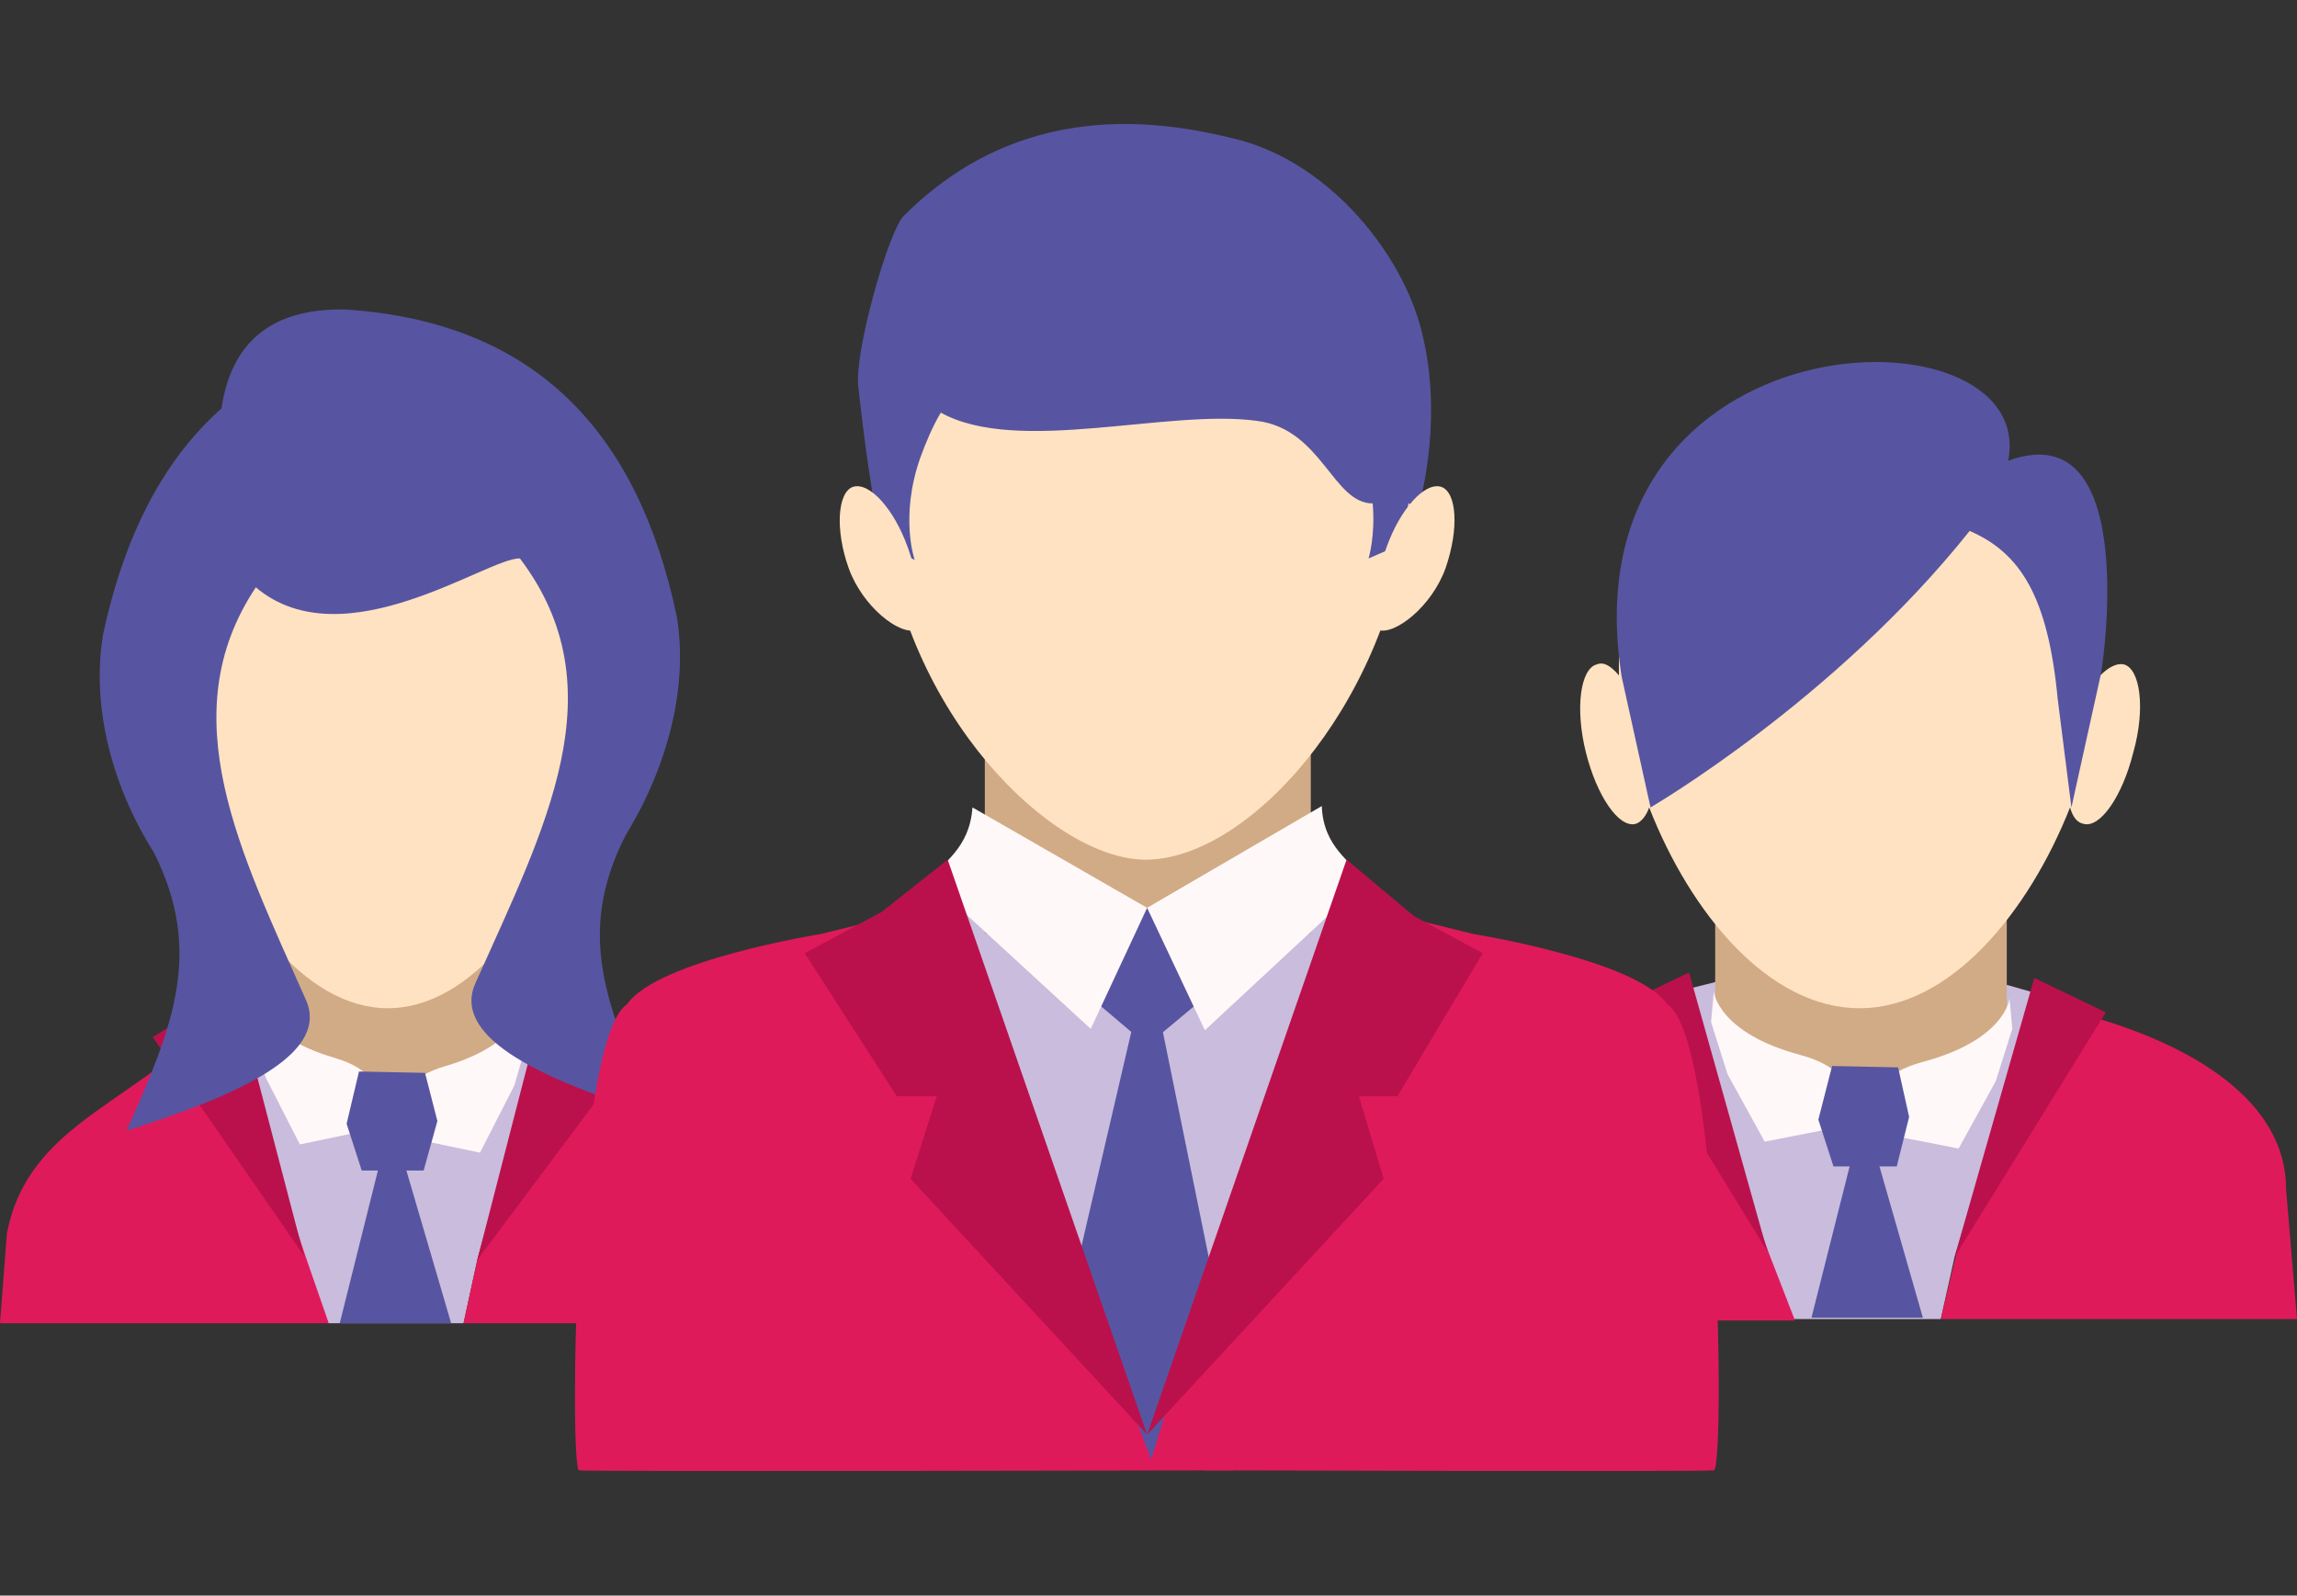
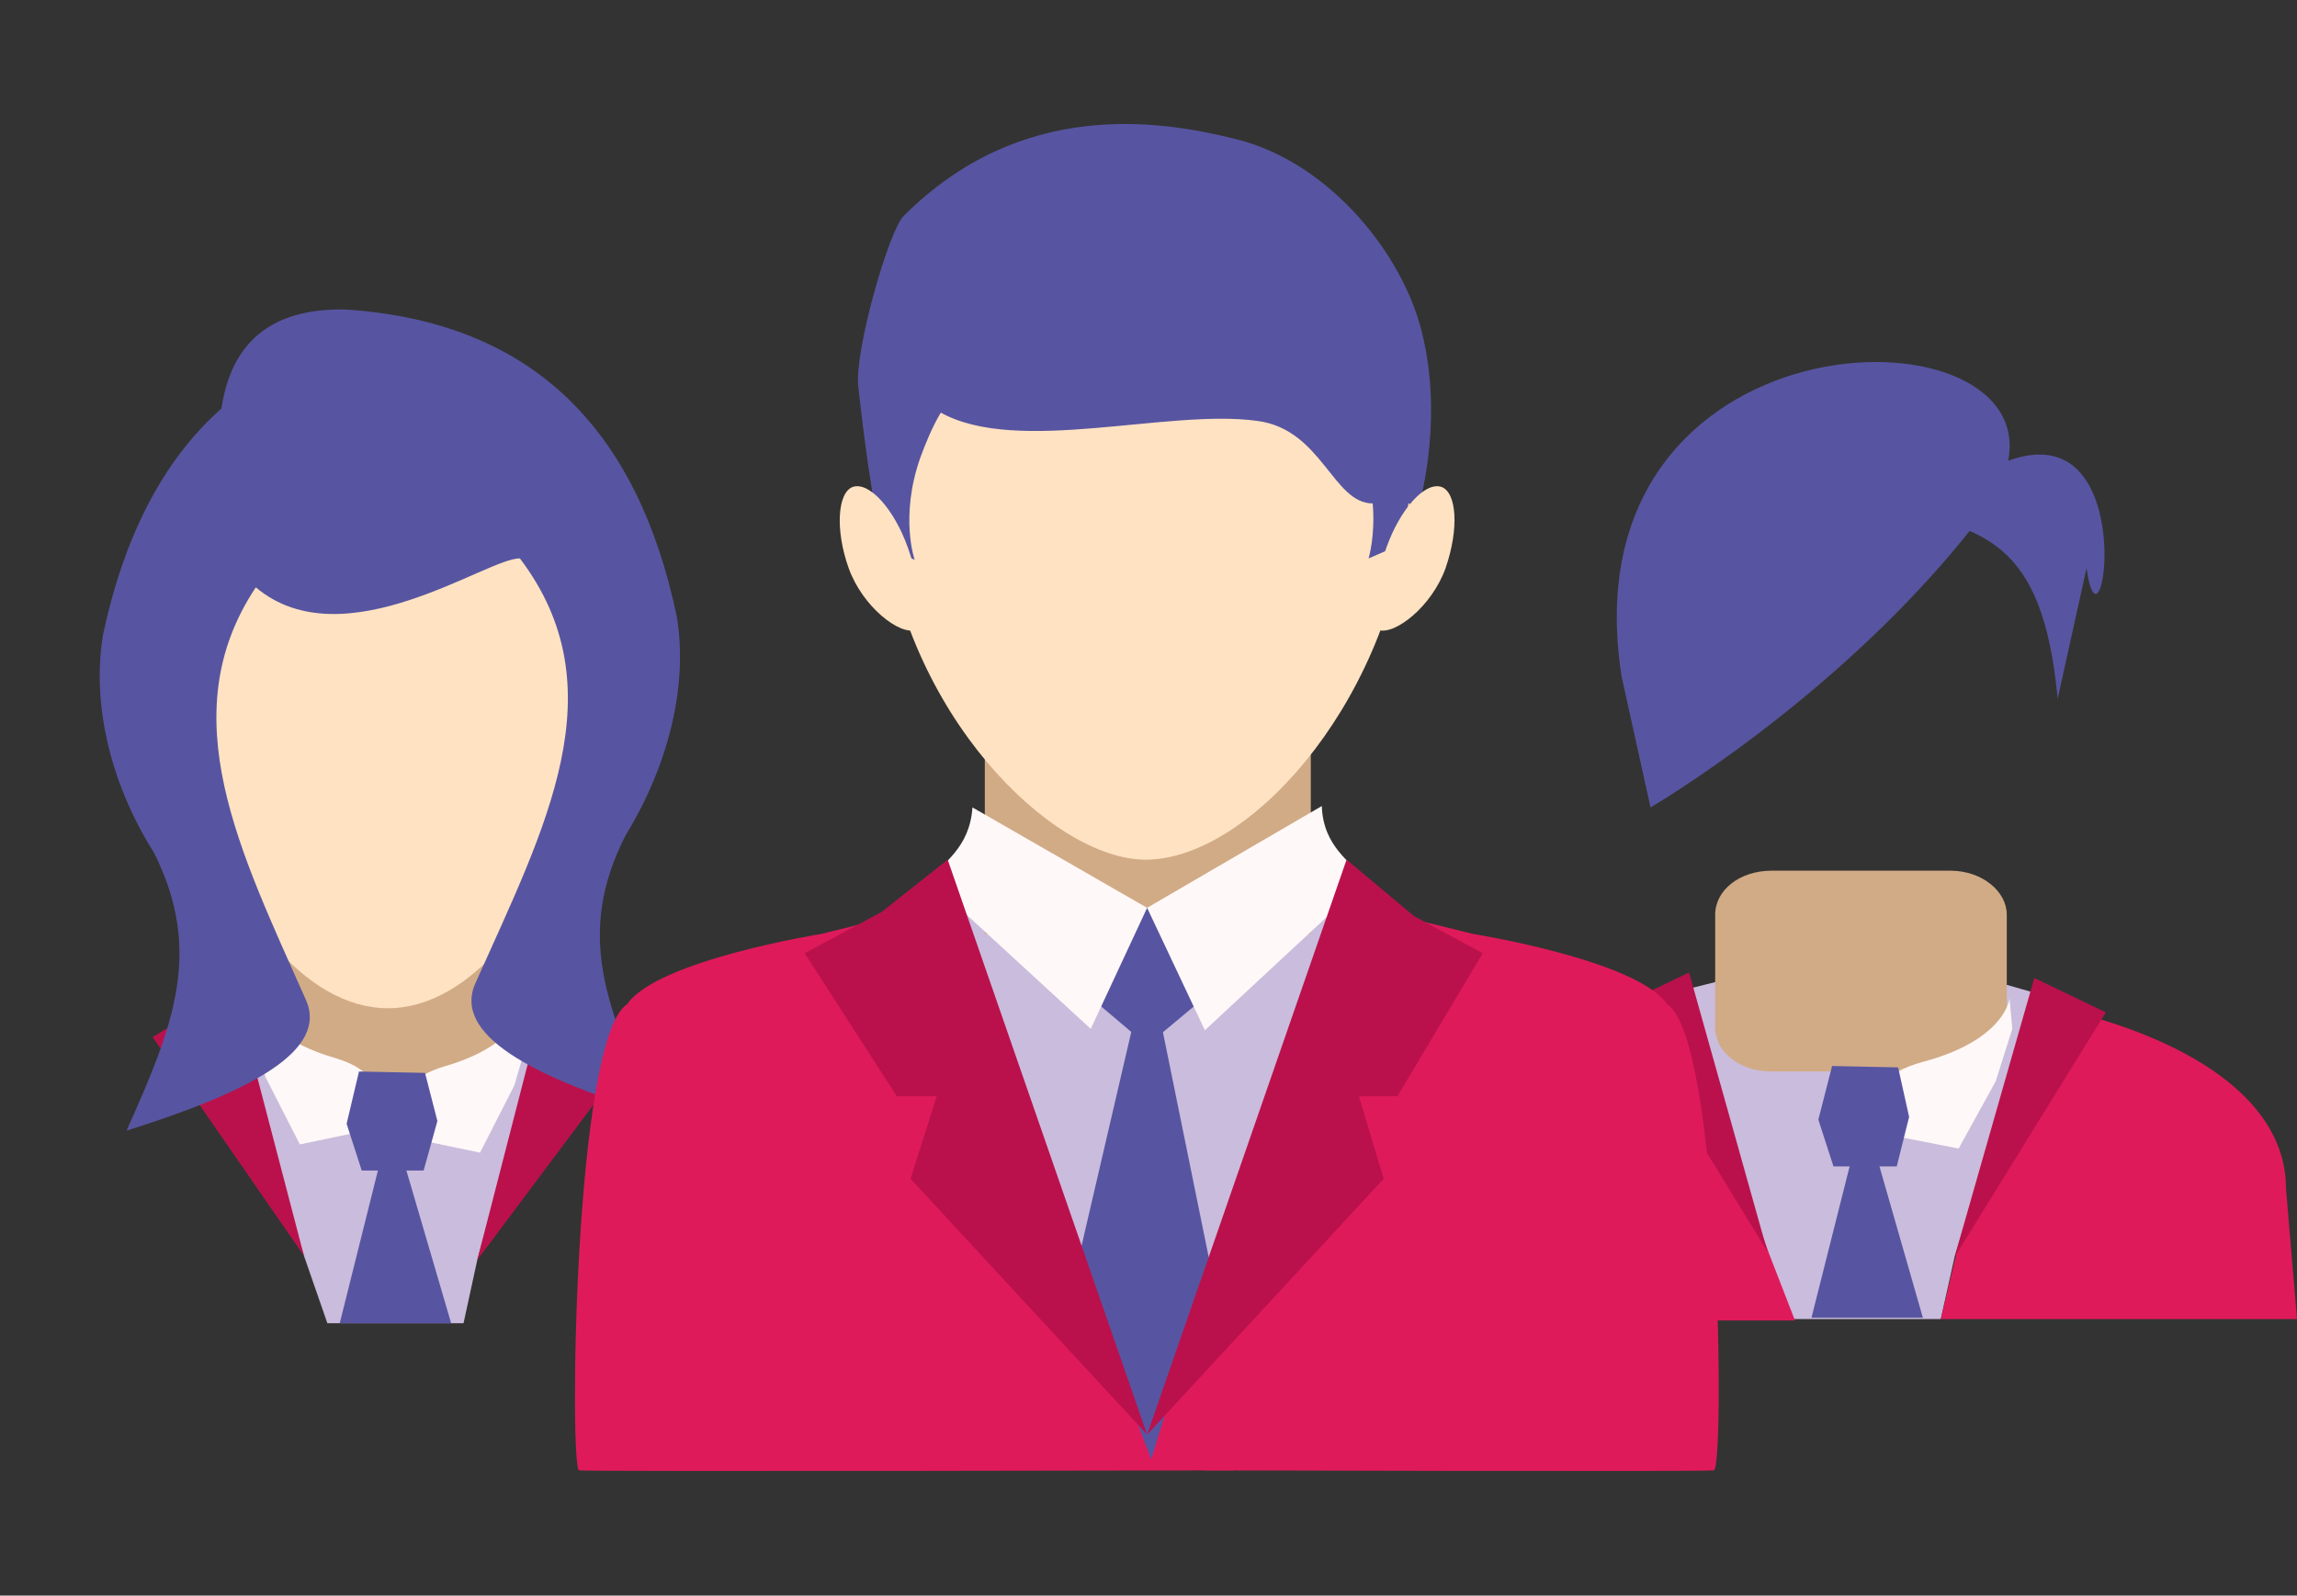
<svg xmlns="http://www.w3.org/2000/svg" version="1.1" id="Layer_1" x="0px" y="0px" viewBox="-246.5 339 167 116" style="enable-background:new -246.5 339 167 116;" xml:space="preserve">
  <rect x="-246.5" y="339" width="167" height="116" fill="#333333" stroke="none" />
  <style type="text/css">
	.st0{fill:#CABCDC;}
	.st1{fill:#DF1A5B;}
	.st2{fill:#D1AB86;}
	.st3{fill:#FFE2C2;}
	.st4{fill:#FFF8F8;}
	.st5{fill:#BA114C;}
	.st6{fill:#5755A1;}
</style>
  <g>
    <g>
      <g>
        <g>
          <g>
            <polygon class="st0" points="-208.5,410.8 -227.6,410.5 -229.8,411.2 -230.5,411.5 -230.3,412.1 -224.4,430.3 -222.7,435.2        -212.8,435.2 -211.8,430.6 -206.7,412.2 -206.5,411.4      " />
          </g>
        </g>
        <g>
          <g>
-             <path class="st1" d="M-230.3,412.1c-5.4,7-14.1,8.1-15.7,16.6l-0.5,6.5h23.9l-1.7-4.9L-230.3,412.1z" />
-           </g>
-         </g>
-         <g>
-           <g>
-             <path class="st1" d="M-212.8,435.2h23.1l-0.5-6.5c-1.2-5.8-7.7-8.6-16.4-16.5l-5.2,18.4L-212.8,435.2z" />
-           </g>
+             </g>
+         </g>
+         <g>
+           <g>
+             </g>
        </g>
        <g>
          <g>
            <path class="st2" d="M-212.1,402h-1.9h-10.1c-2.1,0-3.8,1.5-3.8,3.3v8.5c0,1.8,1.7,3.3,3.8,3.3h12c1.8,0,3.3-1.1,3.7-2.6       c0,0,0.1,0,0.1,0v-0.7v-0.2v-8.3C-208.4,403.5-210.1,402-212.1,402z" />
          </g>
        </g>
        <g>
          <g>
            <path class="st3" d="M-200.6,386.4c-0.5-0.1-1,0.2-1.5,0.8c0-0.3,0-0.7,0-1c0-10.6-7.2-19.3-16.1-19.3       c-8.9,0-16.1,8.6-16.1,19.3c0,0.3,0,0.7,0,1c-0.5-0.7-1-1-1.5-0.8c-1.1,0.4-1.5,3.3-0.8,6.6c0.7,3.3,2.2,5.7,3.3,5.4       c0.4-0.1,0.7-0.6,0.9-1.3c2.7,8,8,15.2,14.1,15.2c6.1,0,11.4-7.2,14.1-15.2c0.2,0.7,0.5,1.1,0.9,1.3c1.1,0.4,2.6-2.1,3.3-5.4       C-199.1,389.7-199.4,386.7-200.6,386.4z" />
          </g>
        </g>
        <g>
          <g>
            <path class="st4" d="M-228,411.3c0,0,0.3,3,5.8,4.6c5.5,1.6,1.8,5.4,1.8,5.4l-4.3,0.9l-2.5-4.9l-1.1-3.8L-228,411.3z" />
          </g>
        </g>
        <g>
          <g>
            <path class="st4" d="M-208.3,411.9c0,0-0.3,3-5.8,4.6c-5.5,1.6-1.8,5.4-1.8,5.4l4.3,0.9l2.5-4.9l1.1-3.8L-208.3,411.9z" />
          </g>
        </g>
        <g>
          <g>
            <polygon class="st5" points="-229.5,410.8 -235.4,414.4 -224.4,430.3      " />
          </g>
        </g>
        <g>
          <g>
            <polygon class="st5" points="-206.7,410.8 -200.5,415.5 -211.8,430.6      " />
          </g>
        </g>
        <g>
          <g>
            <g>
              <polygon class="st6" points="-218.9,423.6 -221.8,435.2 -213.7,435.2 -217.1,423.6       " />
            </g>
          </g>
          <g>
            <g>
              <polygon class="st6" points="-220.4,416.9 -215.6,417 -214.7,420.5 -215.7,424.1 -220.2,424.1 -221.3,420.7       " />
            </g>
          </g>
        </g>
        <g>
          <g>
            <path class="st6" d="M-235.3,401c-3.4-5.4-4.5-11.2-3.7-15.9c1.5-7,4.3-12.6,8.6-16.4c0.7-4.7,3.5-7.3,9-7.2       c13.9,0.9,21.3,9,24.1,22.3c0.8,4.7-0.4,10.5-3.7,15.9c-3.7,7.2-1.4,12.6,2.1,20.3c-8.9-2.7-14.8-5.8-13-9.6       c5-11.2,10.4-21.3,3.2-30.8c-2.3-0.1-12.8,7.5-19.2,2.1c-6.2,9.3-1.1,19.3,3.6,29.9c1.8,3.8-4.1,6.8-13,9.6       C-233.9,413.6-231.7,408.2-235.3,401z" />
          </g>
        </g>
      </g>
    </g>
    <g>
      <g>
        <g>
          <g>
            <polygon class="st0" points="-100.6,410.6 -121.4,410.3 -123.8,410.9 -124.6,411.3 -124.4,411.9 -118,430 -116.1,434.9        -105.4,434.9 -104.4,430.4 -98.7,411.9 -98.5,411.2      " />
          </g>
        </g>
        <g>
          <g>
            <path class="st1" d="M-124.4,411.9c-10,2-17.6,6.4-17.6,13.6l-0.8,9.5h26.8l-1.9-4.9L-124.4,411.9z" />
          </g>
        </g>
        <g>
          <g>
            <path class="st1" d="M-105.4,434.9h25.9l-0.8-9.5c0-6.9-8.1-11.5-18.4-13.5l-5.6,18.4L-105.4,434.9z" />
          </g>
        </g>
        <g>
          <g>
            <path class="st2" d="M-104.7,402.3h-2.1h-10.9c-2.3,0-4.1,1.4-4.1,3.2v8.2c0,1.8,1.8,3.2,4.1,3.2h13c2,0,3.6-1.1,4-2.5       c0,0,0.1,0,0.1,0v-0.7v-0.2v-8C-100.6,403.8-102.4,402.3-104.7,402.3z" />
          </g>
        </g>
        <g>
          <g>
-             <path class="st3" d="M-92.1,387.3c-0.5-0.1-1.1,0.2-1.7,0.8c0-0.3,0-0.6,0-0.9c0-10.2-7.8-18.5-17.5-18.5       c-9.6,0-17.5,8.3-17.5,18.5c0,0.3,0,0.6,0,0.9c-0.6-0.7-1.1-1-1.6-0.8c-1.2,0.3-1.6,3.2-0.8,6.4c0.8,3.2,2.4,5.5,3.6,5.2       c0.4-0.1,0.8-0.6,1-1.2c3,7.7,8.7,14.6,15.3,14.6c6.6,0,12.3-7,15.3-14.6c0.2,0.7,0.5,1.1,1,1.2c1.2,0.3,2.8-2,3.6-5.2       C-90.5,390.5-90.9,387.6-92.1,387.3z" />
-           </g>
-         </g>
-         <g>
-           <g>
-             <path class="st4" d="M-121.9,411.1c0,0,0.3,3,6.3,4.6c5.9,1.6,2,5.4,2,5.4l-4.6,0.9l-2.7-4.9l-1.2-3.8L-121.9,411.1z" />
-           </g>
+             </g>
+         </g>
+         <g>
+           <g>
+             </g>
        </g>
        <g>
          <g>
            <path class="st4" d="M-100.4,411.6c0,0-0.3,3-6.3,4.6c-5.9,1.6-2,5.4-2,5.4l4.6,0.9l2.7-4.9l1.2-3.8L-100.4,411.6z" />
          </g>
        </g>
        <g>
          <g>
            <polygon class="st5" points="-123.7,409.7 -128.9,412.2 -118,430      " />
          </g>
        </g>
        <g>
          <g>
            <polygon class="st5" points="-98.6,410.1 -93.4,412.6 -104.4,430.4      " />
          </g>
        </g>
        <g>
          <g>
            <polygon class="st6" points="-111.9,423.3 -114.8,434.8 -106.7,434.8 -110,423.3      " />
          </g>
        </g>
        <g>
          <g>
            <polygon class="st6" points="-113.3,416.5 -108.5,416.6 -107.7,420.2 -108.6,423.8 -113.2,423.8 -114.3,420.4      " />
          </g>
        </g>
        <g>
          <g>
-             <path class="st6" d="M-100.5,372.5c2.3-11.6-32.3-11-28.1,15.7l2.1,9.5c0,0,13.4-7.8,23.2-20.1c3.7,1.6,5.7,4.8,6.4,12.2l1,7.9       l2.1-9.5C-93.7,388.1-90.7,368.9-100.5,372.5z" />
+             <path class="st6" d="M-100.5,372.5c2.3-11.6-32.3-11-28.1,15.7l2.1,9.5c0,0,13.4-7.8,23.2-20.1c3.7,1.6,5.7,4.8,6.4,12.2l2.1-9.5C-93.7,388.1-90.7,368.9-100.5,372.5z" />
          </g>
        </g>
      </g>
    </g>
    <g>
      <g>
        <path class="st0" d="M-166.1,441.6l-20.3-32.5l10.6-7.9l26.4,1.9l10.1,9.4l-22.6,31.5C-163.3,443.2-164.7,442.4-166.1,441.6z" />
      </g>
    </g>
    <g>
      <g>
        <path class="st1" d="M-147.1,405l7.7,1.9c0,0,11.9,1.9,14.1,5.1c3.9,2.5,4.2,33.8,3.4,33.9s-37,0-37,0c-1.4-0.9-2.7-1.8-4.1-2.6     v0L-147.1,405z" />
      </g>
    </g>
    <g>
      <g>
        <path class="st1" d="M-179.1,405l-7.7,1.9c0,0-11.9,1.9-14.1,5.1c-3.9,2.5-4.2,33.8-3.5,33.9s47.6,0,47.6,0     c1.4-0.9-3.6-1.5-6.4-2.6v0L-179.1,405z" />
      </g>
    </g>
    <g>
      <g>
        <rect x="-174.9" y="388.4" class="st2" width="23.7" height="18.5" />
      </g>
    </g>
    <g>
      <g>
        <g>
          <path class="st3" d="M-182.3,376.6c1.5,14.3,12.3,24.9,19.1,24.9c7.3,0,17.4-10.9,19.1-24.9c1.7-13.7-8.5-20.6-19.1-20.6      S-183.7,362.9-182.3,376.6z" />
        </g>
      </g>
      <g>
        <g>
          <path class="st6" d="M-143.3,362.5c-1.6-5.5-6.8-11.8-13.4-13.4c-5.6-1.4-15.6-2.9-24.1,5.6c-1.1,1.1-3.6,9.9-3.3,12.4      c1,9,1.8,11.6,1.8,11.6l2.3,1c0,0-1.1-3.1,0.4-7.4c0.4-1.1,0.9-2.3,1.5-3.3c5.6,3.1,16.5-0.3,23,0.6c4.7,0.6,5.5,6,8.4,6      c0.2,2.4-0.3,4-0.3,4l2.3-1c0,0,0.3-0.8,0.6-3c0.6,0,0.8,0,0.8,0S-141.4,369.1-143.3,362.5z" />
        </g>
      </g>
      <g>
        <g>
          <g>
            <path class="st3" d="M-145.7,378.8c-1,2.9-1.8,5.6-0.6,6s3.9-1.7,4.9-4.5c1-2.9,0.8-5.5-0.3-5.9       C-142.9,374-144.7,376-145.7,378.8z" />
          </g>
        </g>
      </g>
      <g>
        <g>
          <g>
            <path class="st3" d="M-180.5,378.8c1,2.9,1.8,5.6,0.6,6s-3.9-1.7-4.9-4.5s-0.8-5.5,0.3-5.9C-183.3,374-181.5,376-180.5,378.8z" />
          </g>
        </g>
      </g>
    </g>
    <g>
      <g>
        <g>
          <polygon class="st6" points="-169,410 -163.1,415 -157.1,410 -163.1,405     " />
        </g>
      </g>
      <g>
        <g>
          <polygon class="st6" points="-162,413.8 -158.5,431 -162.8,445.1 -168.2,431 -164.2,413.8     " />
        </g>
      </g>
    </g>
    <g>
      <g>
        <g>
          <path class="st4" d="M-150.4,397.6l-12.7,7.4l4.2,8.9l9.9-9.2c0,0,2.6-0.7,1.7-1.8C-148.2,401.7-150.3,400.6-150.4,397.6z" />
        </g>
      </g>
      <g>
        <g>
          <path class="st4" d="M-175.8,397.7l12.7,7.3l-4.1,8.8l-9.9-9.1c0,0-2.6-0.7-1.7-1.8C-178,401.7-176,400.7-175.8,397.7z" />
        </g>
      </g>
    </g>
    <g>
      <g>
        <polygon class="st5" points="-163.1,443.3 -148.6,401.5 -143.7,405.6 -138.7,408.3 -144.9,418.7 -147.7,418.7 -145.9,424.7         " />
      </g>
    </g>
    <g>
      <g>
        <polygon class="st5" points="-163.1,443.3 -177.6,401.5 -182.4,405.3 -188,408.3 -181.3,418.7 -178.4,418.7 -180.3,424.7    " />
      </g>
    </g>
  </g>
</svg>